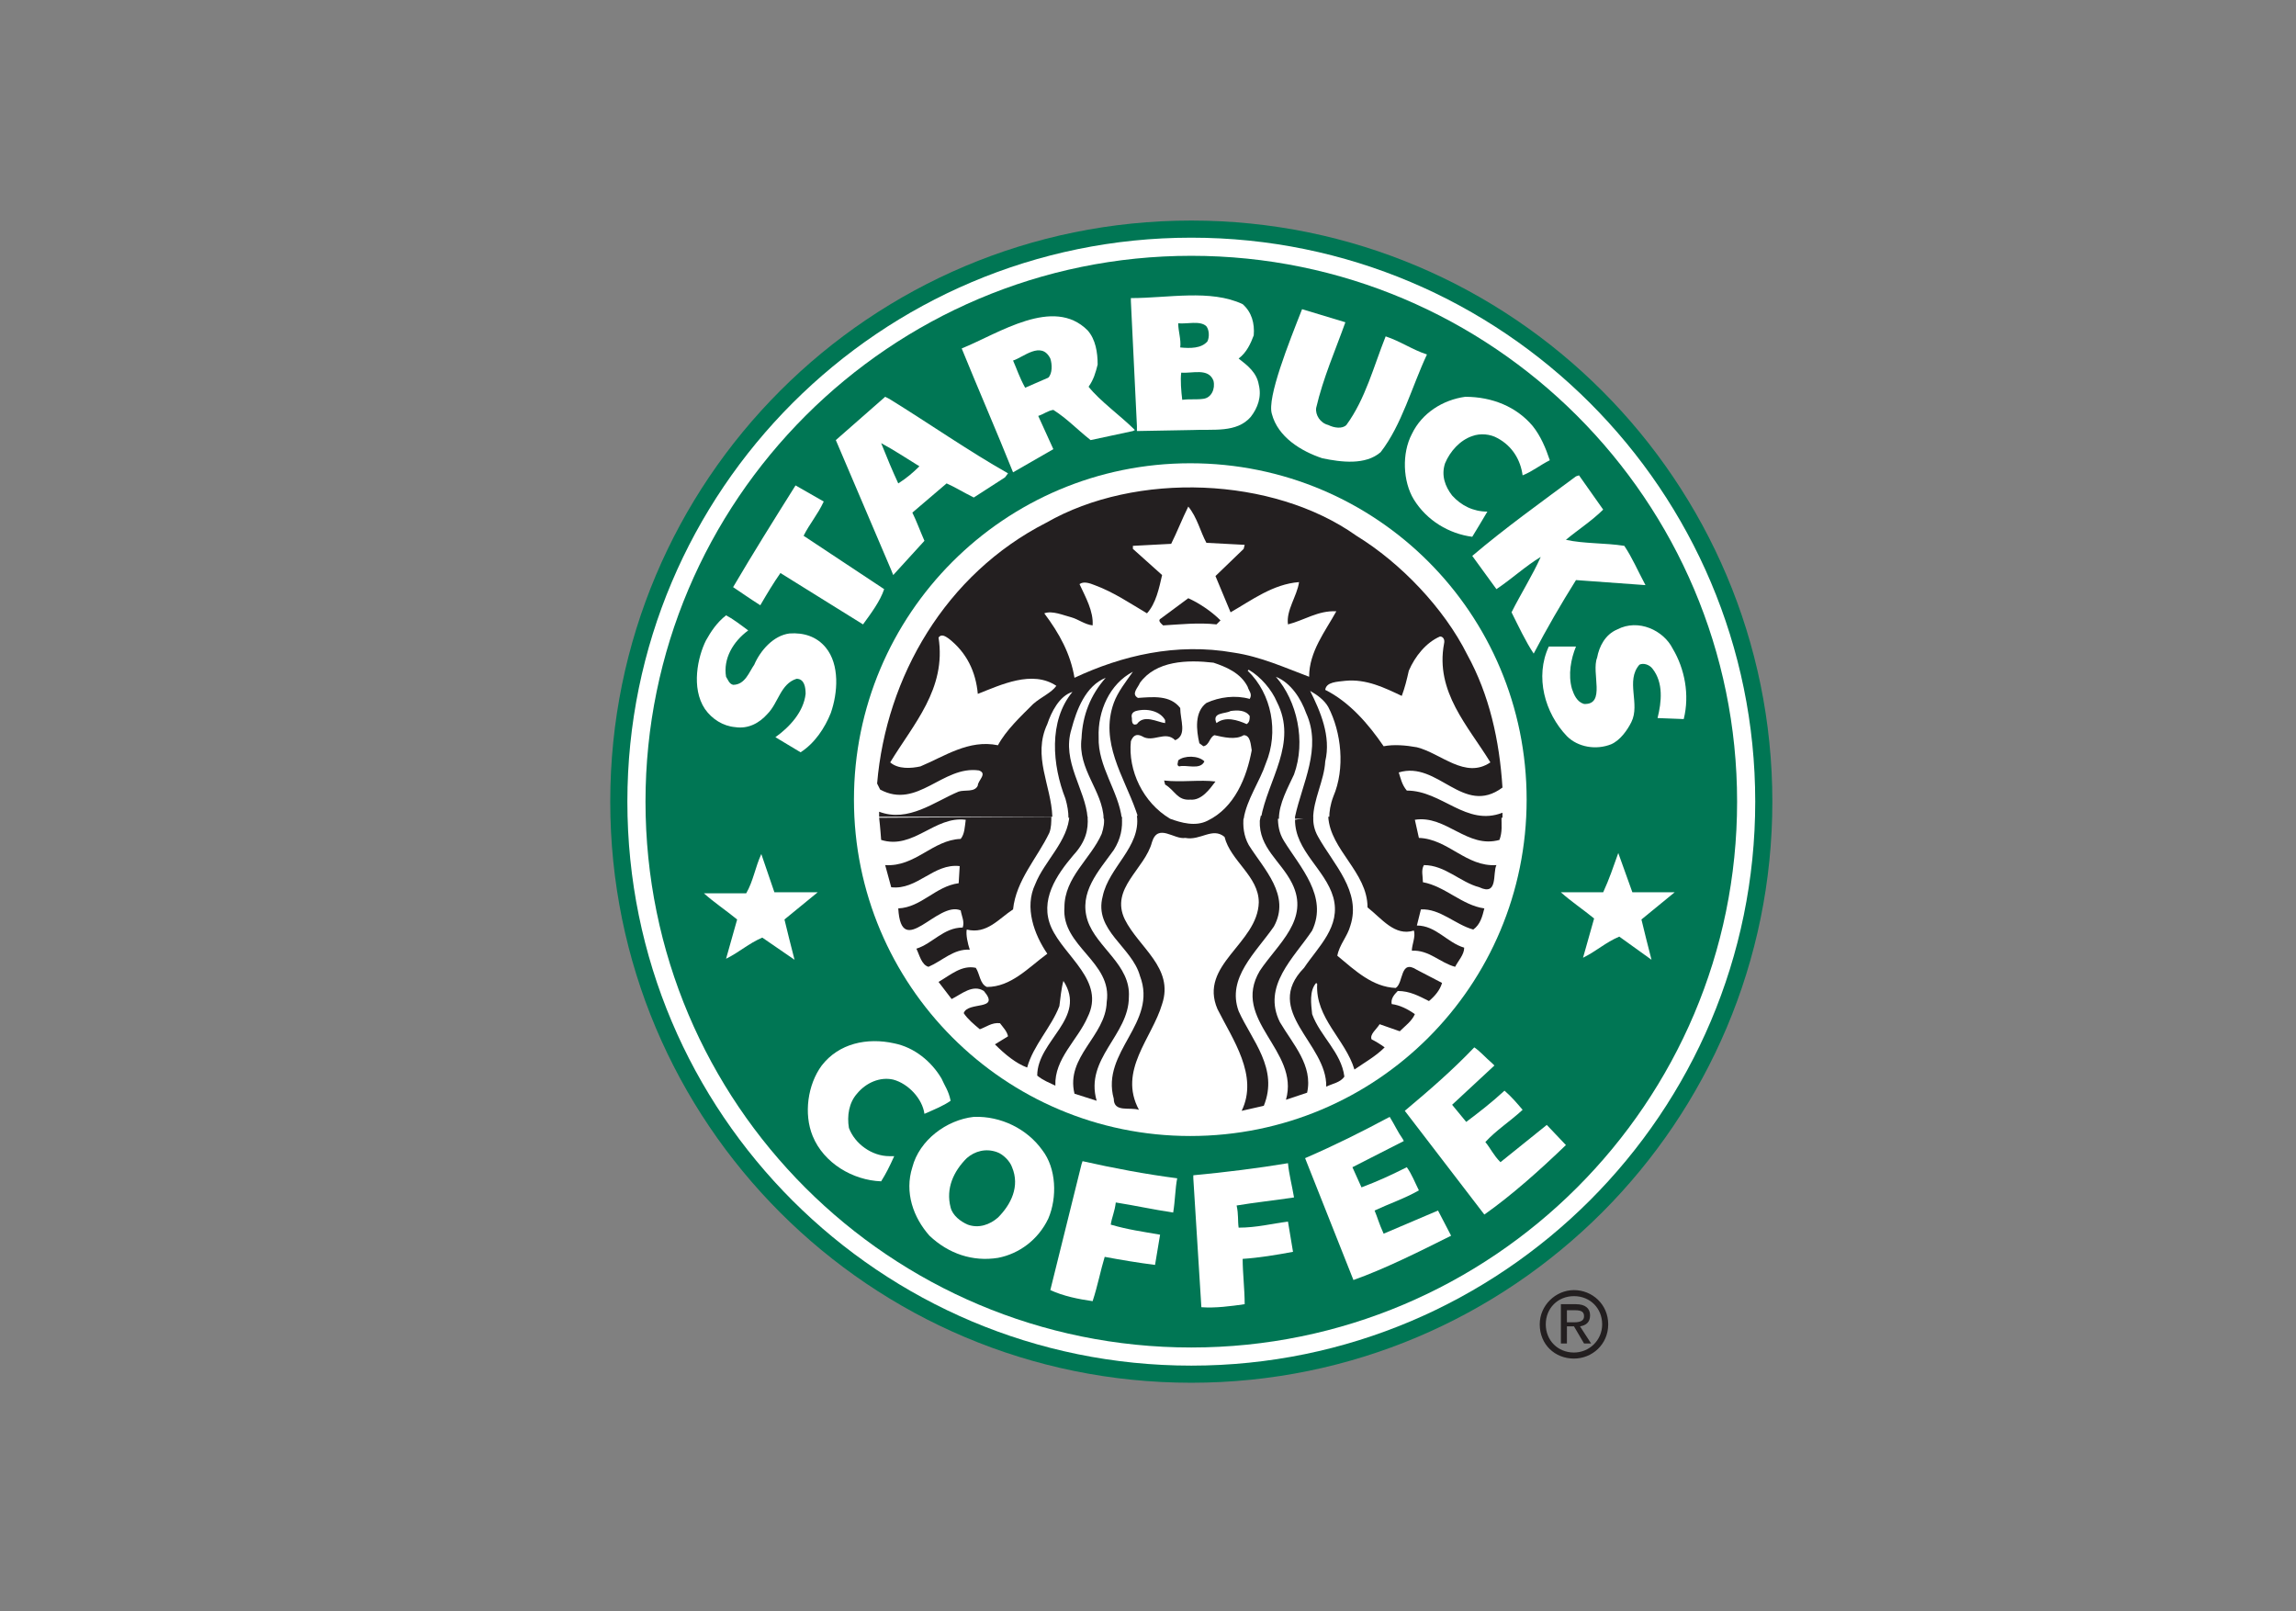
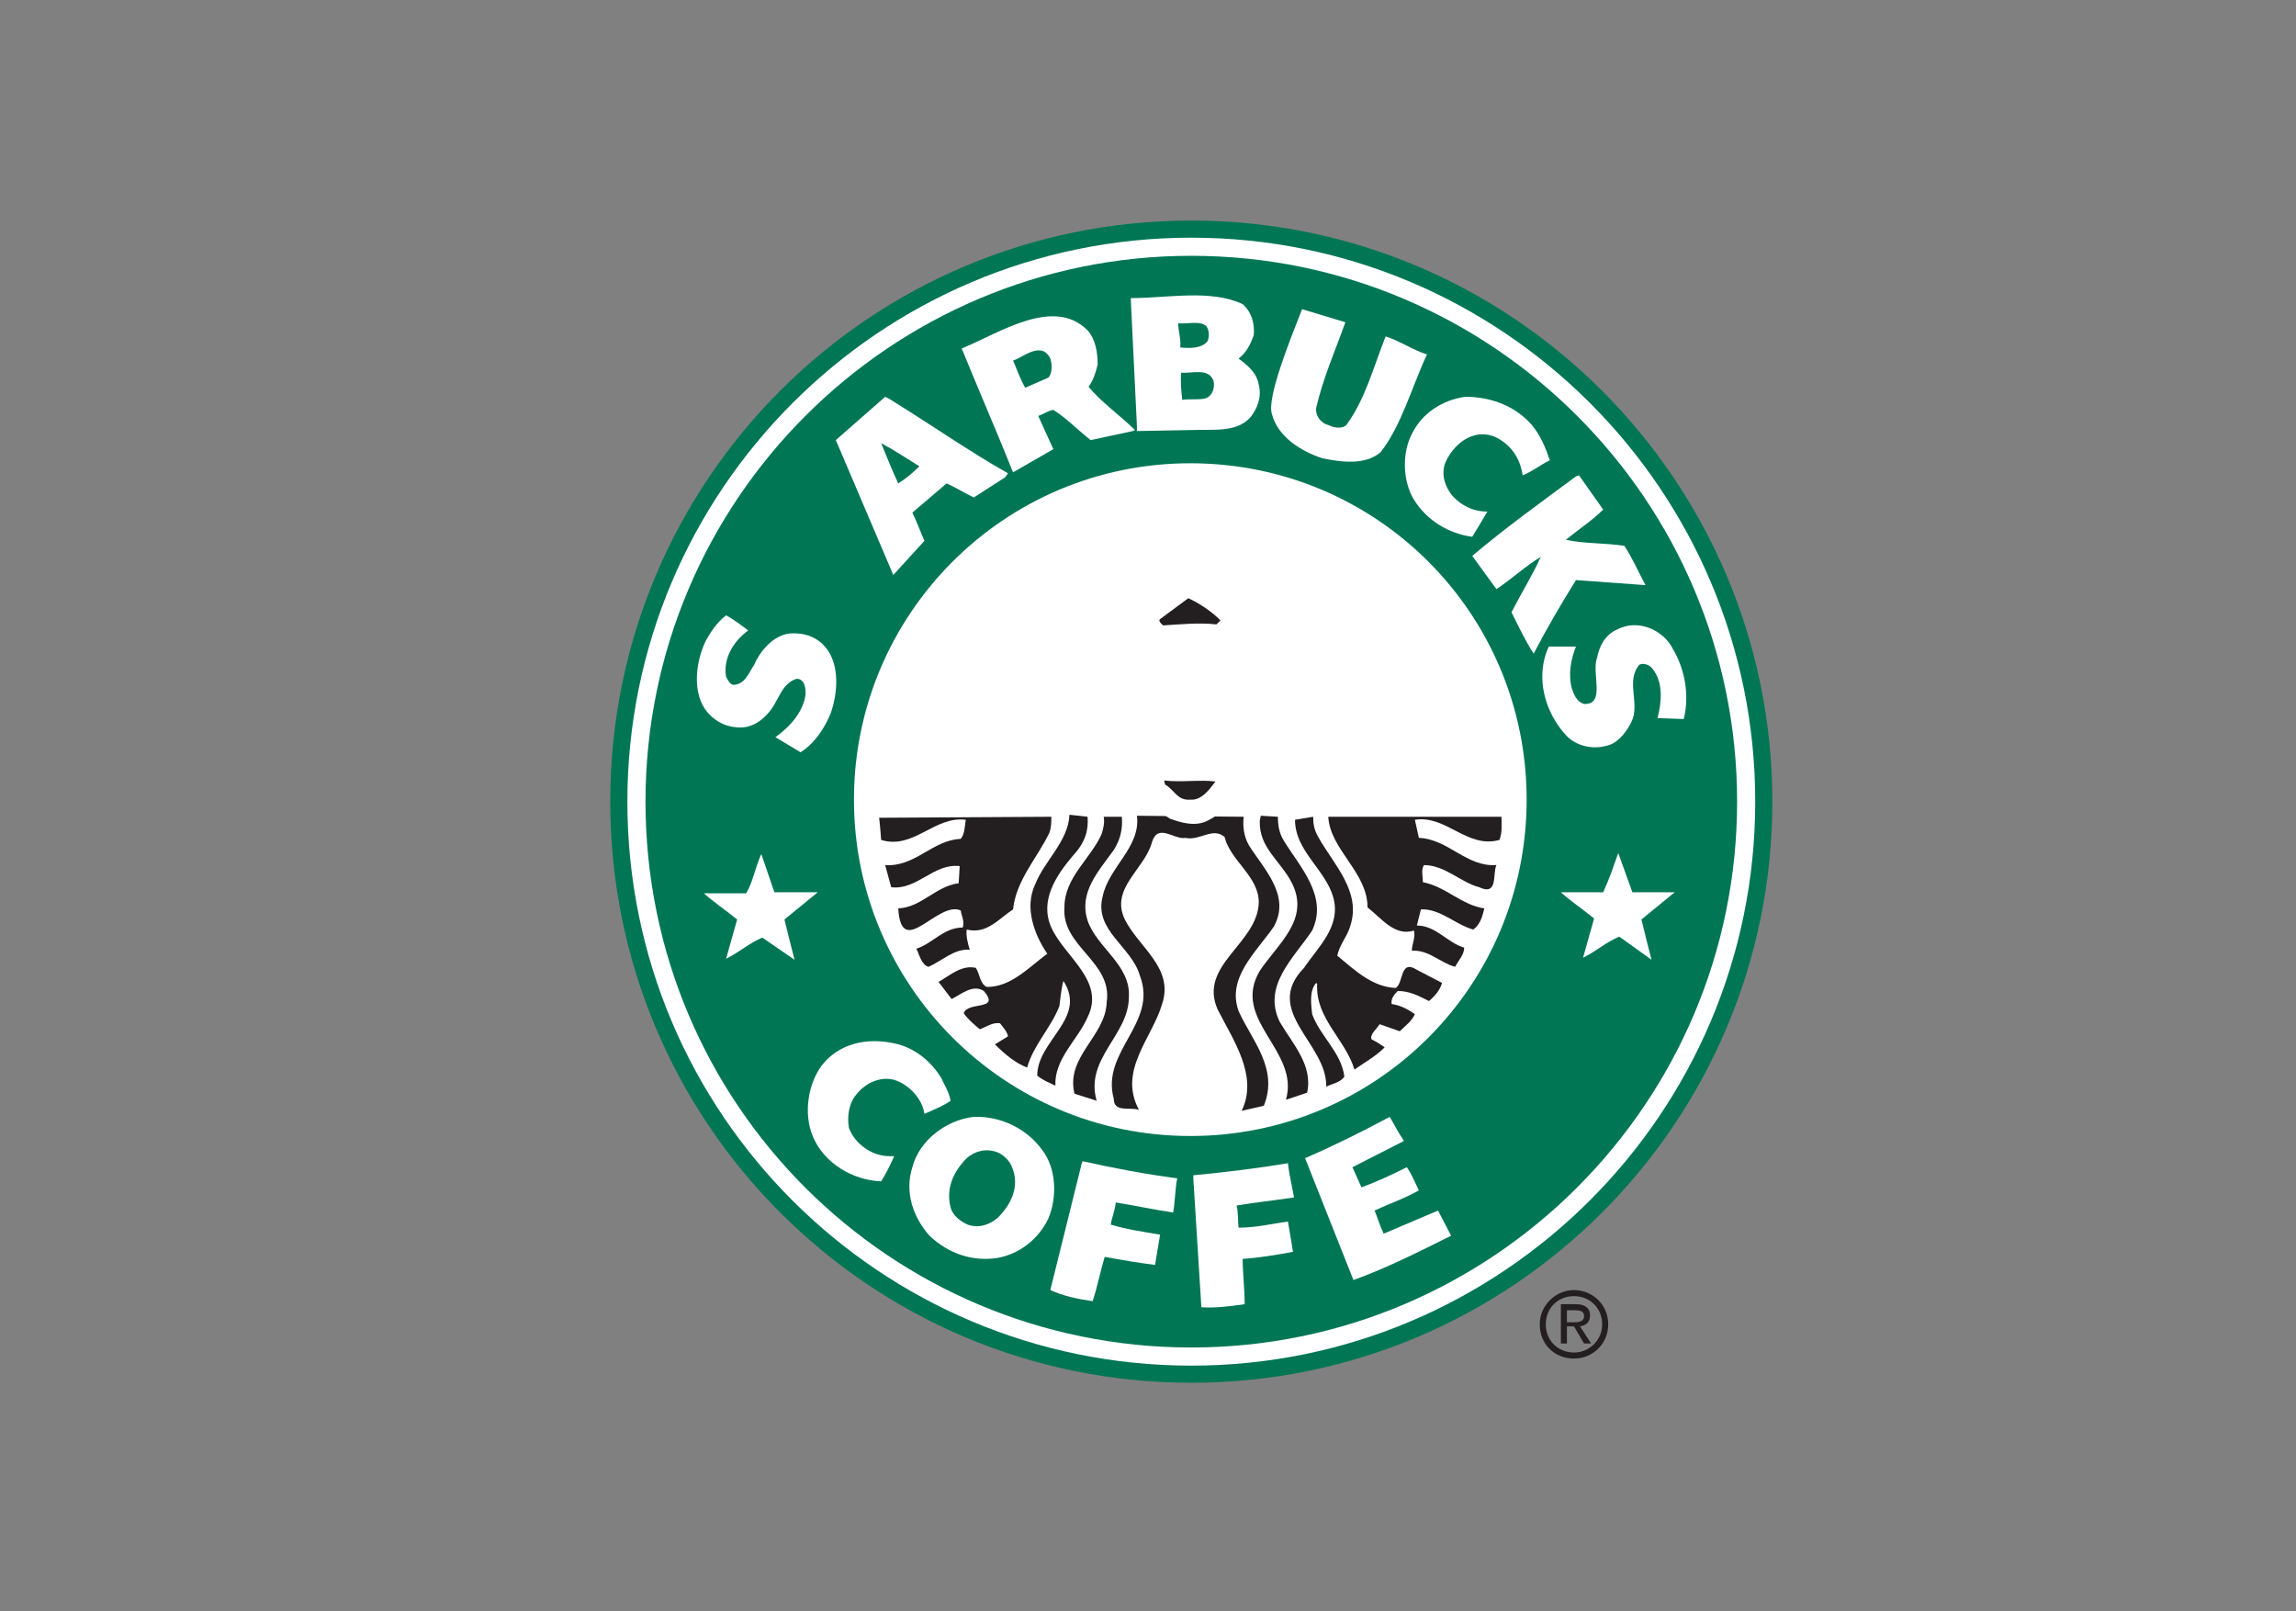
<svg xmlns="http://www.w3.org/2000/svg" id="Layer_1" x="0px" y="0px" viewBox="0 0 228 160" style="enable-background:new 0 0 228 160;" xml:space="preserve">
  <rect x="0" y="0" width="228" height="160" fill="#808080" stroke="none" />
  <style type="text/css">	.st0{fill:#007654;}	.st1{fill:#FFFFFF;}	.st2{fill:#231F20;}	.st3{fill:none;}</style>
  <g>
    <path class="st0" d="M60.6,79.6c0-31.9,25.8-57.7,57.7-57.7S176,47.8,176,79.6s-25.8,57.7-57.7,57.7S60.6,111.5,60.6,79.6" />
    <path class="st1" d="M62.3,79.6c0-30.9,25.1-56,56-56s56,25.1,56,56s-25.1,56-56,56C87.4,135.6,62.3,110.6,62.3,79.6" />
    <path class="st0" d="M64.1,79.6c0-29.9,24.3-54.2,54.2-54.2c29.9,0,54.2,24.3,54.2,54.2s-24.3,54.2-54.2,54.2S64.1,109.6,64.1,79.6  " />
    <path class="st1" d="M84.8,79.4C84.8,61,99.7,46,118.2,46s33.4,14.9,33.4,33.4s-14.9,33.4-33.4,33.4  C99.7,112.8,84.8,97.8,84.8,79.4" />
    <path class="st1" d="M123.4,30.2c0.9,0.8,1.2,1.9,1.1,3.1c-0.3,0.8-0.7,1.7-1.5,2.3c0.9,0.7,1.8,1.4,2,2.6c0.3,1.2-0.1,2.3-0.8,3.2  c-1.4,1.6-3.7,1.2-5.8,1.3l-5.5,0.1l0-0.5l-0.6-12.4l0-0.3C116,29.6,120.2,28.7,123.4,30.2" />
    <path class="st1" d="M133.6,32c-1,2.8-2.2,5.5-2.9,8.5c-0.1,0.7,0.4,1.5,1.2,1.7c0.6,0.3,1.4,0.4,1.8,0c1.9-2.6,2.7-5.8,3.9-8.8  c1.5,0.5,2.6,1.3,4.1,1.8c-1.5,3.2-2.5,7-4.6,9.7c-1.5,1.3-3.9,1-5.8,0.6c-2.1-0.7-4.4-2.1-5-4.4c-0.5-1.6,1.7-7.1,3-10.4L133.6,32  " />
    <path class="st1" d="M99.8,47.4l-3.1,2c-1.2-0.6-1.8-1-2.7-1.4l-3.4,2.9c0.4,0.8,0.8,1.9,1.2,2.8l-3.1,3.4l-0.2-0.5L83,43.7  l4.9-4.3l0.4,0.2c3.9,2.4,7.9,5.2,11.8,7.4L99.8,47.4" />
    <path class="st1" d="M100.6,46.9c-1.6-4-3.6-8.6-5.1-12.3c3.7-1.5,9.1-5.2,12.5-1.8c0.8,0.9,1,2.2,1,3.4c-0.2,0.8-0.4,1.5-0.9,2.2  c1.1,1.4,3.2,2.9,4.6,4.3l-0.2,0.1l-4.2,0.9c-1.5-1.2-2.3-2.1-3.7-3c-0.6,0.1-0.9,0.4-1.5,0.6l1.5,3.3L100.6,46.9" />
    <path class="st0" d="M119.8,32.4c0.3,0.4,0.3,1.1,0.1,1.5c-0.6,0.7-1.7,0.7-2.7,0.6c0.1-0.8-0.2-1.6-0.2-2.4  C117.8,32.2,119.2,31.8,119.8,32.4" />
    <path class="st0" d="M104.3,35.6c0.2,0.6,0.2,1.5-0.2,1.9l-2.3,1c-0.6-1.1-0.8-1.8-1.2-2.7C101.6,35.5,103.4,33.8,104.3,35.6" />
    <path class="st0" d="M120.5,37.8c0.2,0.8-0.2,1.7-1,1.8c-0.7,0.1-1.3,0-2.1,0.1c-0.1-0.8-0.2-2-0.1-2.7  C118.4,37.1,120,36.5,120.5,37.8" />
    <path class="st1" d="M152.2,42.3c0.8,1,1.3,2.2,1.7,3.4c-1,0.5-1.7,1.1-2.7,1.5c-0.2-1.5-1-2.9-2.5-3.7c-0.7-0.4-1.7-0.5-2.5-0.2  c-1.2,0.4-2.2,1.5-2.7,2.7c-0.4,1.2,0,2.3,0.7,3.2c0.9,1,2.1,1.6,3.5,1.6c-0.6,1-1,1.7-1.5,2.5c-2.3-0.3-4.5-1.6-5.8-3.7  c-1.1-1.8-1.2-4.6-0.2-6.5c1-2.1,3.1-3.4,5.3-3.7C148.2,39.4,150.6,40.4,152.2,42.3" />
    <path class="st0" d="M91.3,46.3c-0.6,0.6-1.3,1.2-2.1,1.7c-0.6-1.3-1.1-2.5-1.7-4C88.8,44.7,90,45.5,91.3,46.3" />
    <path class="st1" d="M159.2,50.6c-1.1,1.1-2.5,2-3.7,3c1.8,0.4,3.9,0.3,5.8,0.6c0.8,1.2,1.3,2.4,2.1,3.9l-6.9-0.5  c-1.5,2.4-2.9,4.8-4.2,7.3c-0.8-1.2-1.5-2.7-2.2-4.1c0.9-1.8,2.1-3.7,2.9-5.5c-1.5,0.9-2.9,2.2-4.4,3.2l-2.4-3.3  c3.3-2.8,6.8-5.3,10.3-7.9l0.3-0.1L159.2,50.6" />
-     <path class="st1" d="M81.8,49.8c-0.6,1.3-1.4,2.2-2,3.4l8,5.3c-0.4,1.2-1.3,2.4-2.1,3.5l-8.2-5.1c-0.7,1-1.3,2-2,3.2  c-1.1-0.7-1.8-1.2-2.7-1.8c2-3.4,4-6.6,6.2-10.1L81.8,49.8" />
    <path class="st2" d="M104.4,81.1c0,0.5,0,1.1-0.2,1.6c-1.2,2.5-3.3,4.7-3.6,7.6c-1.4,0.9-2.6,2.5-4.6,2c-0.1,0.5,0.1,1.4,0.3,2  c-1.6-0.1-2.7,1.1-4.1,1.7c-0.7-0.2-0.9-1.2-1.2-1.8c1.6-0.5,2.7-2.1,4.6-2.1c0.2-0.6-0.1-1.1-0.2-1.7c-2.3-1-5.9,5-6.2-0.2  c2.3-0.1,3.7-2.2,6-2.5l0.1-1.7c-2.6-0.3-4.2,2.4-6.8,2.1l-0.6-2.2c3,0.2,4.7-2.5,7.5-2.6c0.4-0.5,0.4-1.2,0.5-1.9  c-3.1-0.4-5.2,3-8.4,2c0,0-0.1-1.4-0.2-2.2L104.4,81.1" />
    <path class="st2" d="M108,81.1c0.1,1.3-0.2,2.5-1.4,3.8c-1.7,2-3.4,4.5-2.2,7.2c1.3,2.9,5.4,5.3,3.6,8.9c-1,2.3-3.3,4.1-3.2,6.8  c-0.6-0.3-1.2-0.5-1.8-1c0-3.5,5-5.7,2.6-9.4c-0.2,0.7-0.3,1.7-0.4,2.5c-0.8,2.1-2.6,3.9-3.2,6.1c-1.1-0.4-2.2-1.3-3.2-2.3l1.3-0.8  c-0.1-0.5-0.5-0.9-0.8-1.3c-0.8-0.1-1.4,0.4-2,0.6c-0.6-0.5-1.2-1-1.6-1.6c0.4-1.2,3.7-0.2,2-2.2c-1.1-0.7-2.2,0.3-3.2,0.8  l-1.3-1.7c1.2-0.7,2.3-1.7,3.7-1.4c0.4,0.6,0.4,1.6,1.1,1.9c2.4,0,4.1-1.9,6-3.3c-1.3-1.9-2.3-4.6-1.2-6.9c0.9-2.3,3.3-4.3,3.4-6.9  L108,81.1" />
    <path class="st2" d="M111.4,81.1c0.1,1.1-0.1,2.2-0.8,3.3c-1.5,2.1-3.5,4.2-2.6,7c0.9,2.7,4.3,4.4,4.1,7.6c0,3.8-4.4,6.1-3.2,10.3  l-2.2-0.7c-0.9-3.7,3.1-5.7,3.2-9.1c0.6-4-4.5-5.5-4.2-9.4c0-3,2.6-4.8,3.7-7.3c0.2-0.6,0.3-1.2,0.2-1.7L111.4,81.1" />
    <path class="st2" d="M123.5,81.1c-0.1,0.9,0,1.9,0.5,2.8c1.5,2.4,4.2,5,2.5,8.1c-1.8,2.6-4.7,5.1-3.5,8.4c1.3,2.9,4,5.7,2.5,9.4  l-2.2,0.5c1.7-3.5-0.9-7.1-2.4-10.1c-1.9-4.4,4-6.5,4.1-10.6c0-2.6-2.8-4.1-3.4-6.5c-1.2-1-2.4,0.4-3.9,0.1  c-1.1,0.2-2.7-1.5-3.3,0.4c-0.7,2.7-4.2,4.6-2.7,7.7c1.4,2.8,4.9,4.8,3.7,8.4c-1,3.4-4.4,6.6-2.3,10.5c-0.9-0.3-2.5,0.3-2.5-1.1  c-1.3-4.7,4.4-7.5,2.6-12.2c-0.8-2.9-4.6-4.5-3.7-7.9c0.6-2.9,3.8-4.9,3.4-8L123.5,81.1" />
    <path class="st2" d="M126.9,81.1c0,0.8,0.1,1.6,0.6,2.4c1.6,2.6,4.4,5.5,2.8,8.9c-1.8,2.7-5,5.5-3.2,9.1c1.3,2.2,3.3,4.3,2.7,7  l-2.1,0.7c1.4-4.9-5.5-7.9-2.6-12.8c1.8-2.7,5-5.1,3.2-8.7c-1.1-2.2-3.3-3.5-3.2-6.2l0.1-0.5L126.9,81.1" />
    <path class="st2" d="M130.4,81.1c0,0.7,0.1,1.3,0.5,2c1.5,2.7,4.3,5.4,3.2,8.8c-0.3,1.1-1.1,1.9-1.3,3c1.8,1.5,3.5,3.1,5.8,3.2  c0.8-0.5,0.4-2.9,2.1-1.8l2.5,1.3c-0.2,0.7-0.7,1.3-1.3,1.8c-1-0.5-1.9-1-3.1-1c-0.4,0.4-0.7,0.8-0.6,1.3c0.8,0.1,1.6,0.5,2.3,1  c-0.3,0.7-1,1.2-1.5,1.7l-2-0.7c-0.3,0.5-1,1-0.8,1.5c0.4,0.2,0.9,0.5,1.3,0.8c-0.9,0.9-2,1.5-3,2.2c-0.9-3-3.9-5.1-3.7-8.5  l-0.1-0.1c-0.7,0.8-0.5,2.1-0.4,3.1c0.8,2.2,2.9,3.8,3.2,6.2c-0.4,0.6-1.2,0.7-1.8,1c0.1-4.3-6.4-7.5-2.2-11.8  c1.4-2.1,3.7-4.1,2.9-7c-0.8-2.8-3.8-4.6-3.8-7.7L130.4,81.1" />
    <path class="st2" d="M149.1,81.1c0,0.8,0.1,1.5-0.2,2.3c-3.2,0.9-5.3-2.5-8.4-2l0.4,1.8c2.9,0.1,4.7,2.9,7.7,2.7  c-0.4,0.8,0.2,3.1-1.7,2.2c-1.9-0.5-3.4-2.2-5.5-2.2c-0.3,0.5-0.1,1.1-0.1,1.7c2.2,0.4,3.9,2.3,6.1,2.6c-0.2,0.8-0.4,1.6-1.1,2.1  c-1.8-0.5-3.3-2.1-5.2-2l-0.4,1.6c1.9,0,3,1.7,4.7,2.2c0,0.7-0.6,1.3-0.9,1.9c-1.5-0.4-2.6-1.7-4.3-1.6c0-0.6,0.4-1.4,0.2-2  c-1.9,0.6-3.2-1.2-4.6-2.3c0-3.5-3.7-5.7-3.9-9H149.1" />
-     <path class="st2" d="M87.3,81.1c0-0.3,0-0.5,0-0.5c2.9,1.1,5.5-1,7.9-2c0.6-0.2,1.6,0.1,1.9-0.6c0-0.5,1-1.2,0.1-1.5  c-3.6-0.5-6.1,3.9-9.8,1.9l-0.3-0.6C88,67.2,93.9,57,103.9,51.9c8.9-5.1,22.5-4.6,30.8,1.3c4.4,2.7,8.7,7.2,11,11.8  c2.2,4,3.2,8.5,3.5,13.2c-3.9,2.9-6.4-2.7-10.3-1.5c0.2,0.6,0.3,1.2,0.8,1.8c3.5,0,5.9,3.6,9.5,2.2v0.5h-17.2  c0-0.6,0.1-1.3,0.4-2.1c1.2-2.8,0.8-6.4-0.5-8.9c-0.4-0.7-1.1-1.2-1.8-1.6c1,2,2.1,4.5,1.5,7c-0.1,1.9-1.2,3.8-1.2,5.7h-1.8l0-0.2  c0.7-3.3,2.7-6.8,1.1-10.3c-0.5-1.4-1.5-3-3-3.6c2.1,2.4,3,6.4,1.8,9.7c-0.6,1.3-1.5,2.9-1.5,4.4h-1.8c0.7-3.9,3.7-7.5,1.6-11.6  c-0.5-1.2-1.6-2.5-2.8-3.2l-0.1,0.1c2.4,2.3,3.1,6.1,1.8,9.2c-0.6,1.8-1.9,3.6-2.2,5.5H113c0-0.3-0.1-0.5-0.2-0.8  c-1.2-3.4-3.6-6.8-2.2-10.7c0.4-1.1,1.2-2.1,1.9-3.1c-2.3,1.2-3.5,3.9-3.4,6.5c-0.1,2.9,2,5.4,2.3,8.1h-1.8c-0.1-2.8-2.6-4.9-2.2-8  c0.1-2.3,0.9-4.3,2.4-6c-2,0.8-2.9,3.2-3.4,5.1c-1,3.2,1.4,6,1.6,8.8h-1.9c0-0.6-0.1-1.2-0.3-1.9c-1.3-3.3-1.7-7.7,0.7-10.6  c-1.3,0.4-2.1,2-2.5,3.2c-1.5,3.2,0.4,6.1,0.5,9.2L87.3,81.1" />
    <path class="st1" d="M119.8,53.9l3.8,0.2l-0.1,0.4l-2.8,2.7c0.5,1.2,1,2.4,1.5,3.6c2.1-1.2,4.2-2.8,6.8-3c-0.2,1.4-1.3,2.8-1.1,4.2  c1.6-0.4,3-1.4,4.8-1.3c-1.1,2-2.7,4-2.7,6.5c-2.4-0.9-4.8-2-7.5-2.4c-5.7-1-11.1,0.3-15.8,2.5c-0.4-2.4-1.5-4.4-3-6.4  c0.8-0.3,1.9,0.2,2.7,0.4c0.7,0.2,1.3,0.7,2.1,0.8c0.1-1.4-0.7-2.8-1.3-4.1c0.4-0.3,1-0.1,1.5,0.1c1.9,0.7,3.5,1.8,5.2,2.8  c0.9-1,1.2-2.5,1.5-3.8l-2.9-2.6v-0.3l3.8-0.2c0.6-1.2,1.1-2.5,1.7-3.7C118.9,51.4,119.2,52.8,119.8,53.9" />
    <path class="st2" d="M121.2,61.6l-0.4,0.4c-1.8-0.2-3.6,0-5.3,0.1c-0.2-0.2-0.6-0.5-0.2-0.7l2.7-2  C119.1,59.9,120.3,60.7,121.2,61.6" />
    <path class="st1" d="M74.3,62.6c-1.5,1.1-2.5,2.8-2.2,4.6c0.2,0.3,0.3,0.7,0.7,0.8c1.2,0,1.6-1.3,2.1-2c0.6-1.4,1.9-2.9,3.5-3.1  c1.4-0.1,2.7,0.3,3.6,1.4c1.4,1.7,1.2,4.5,0.5,6.5c-0.6,1.5-1.6,3-3,3.9l-2.5-1.5c1.4-1,2.8-2.5,3-4.3c0-0.6-0.1-1.5-0.9-1.5  c-1.6,0.5-1.8,2.4-2.9,3.5c-0.8,0.9-1.9,1.5-3.2,1.3c-1.2-0.1-2.3-0.8-3-1.8c-1.4-2.1-0.7-5.2,0.1-6.8c0.5-0.9,1.1-1.8,2-2.5  C72.7,61.4,73.5,62,74.3,62.6" />
    <path class="st1" d="M166.1,64.4c1.2,2,1.7,4.6,1.1,7l-2.6-0.1c0.4-1.6,0.6-3.5-0.5-4.9c-0.3-0.4-0.9-0.6-1.3-0.4  c-1.4,1.6,0.1,3.9-0.8,5.7c-0.4,0.8-1.1,1.8-2,2.2c-1.5,0.6-3.3,0.3-4.4-0.8c-2.2-2.3-3.2-5.9-1.8-8.9h2.7  c-0.5,1.2-0.8,2.8-0.4,4.2c0.2,0.6,0.5,1.3,1.2,1.5c2.2,0.1,0.7-3.1,1.3-4.6c0.2-1.1,0.8-2.3,2-2.8  C162.7,61.4,165.2,62.6,166.1,64.4" />
    <path class="st1" d="M97.1,68.9c2.3-0.9,5.4-2.4,7.8-0.8c-0.5,0.7-1.5,1.1-2.3,1.8c-1.2,1.2-2.7,2.6-3.5,4.1  c-2.9-0.6-5.3,1.1-7.7,2.1c-0.9,0.2-2.2,0.3-3-0.4c2.3-3.8,5.6-7.3,4.8-12.4c0.3-0.4,0.7-0.1,1,0.1C96,64.8,96.9,66.7,97.1,68.9" />
    <path class="st1" d="M143.4,63.9c-0.9,4.8,2.4,8.2,4.6,11.8c-2.5,1.7-4.9-0.9-7.3-1.5c-1.1-0.2-2.3-0.3-3.3-0.1  c-1.5-2.2-3.4-4.4-5.8-5.6c0.1-0.8,1.2-0.8,2-0.9c2.1-0.2,3.9,0.7,5.6,1.5c0.3-0.8,0.5-1.6,0.7-2.5c0.6-1.4,1.7-2.8,3.1-3.4  C143.3,63.2,143.5,63.5,143.4,63.9" />
    <path class="st1" d="M123.9,68.2c0.1,0.4,0.5,0.7,0.2,1.2c-1.4-0.4-3-0.2-4.3,0.4c-1.2,0.9-1,2.7-0.7,4l0.4,0.3  c0.6-0.1,0.6-0.9,1.1-1.1c0.9,0.2,2.1,0.5,2.9,0c0.7,0,0.7,1,0.8,1.5c-0.5,2.7-1.7,5.7-4.4,7c-1.2,0.6-2.6,0.2-3.7-0.2  c-2.7-1.6-4.2-4.8-3.9-7.7c0.2-0.5,0.5-0.8,1.1-0.5c1.1,0.7,2.3-0.6,3.3,0.4c1.2-0.5,0.5-2,0.5-3.2c-1-1.3-2.7-1.1-4.2-1  c-0.7-0.4,0-1,0.2-1.5c1.6-2.2,4.7-2.3,7.3-2C121.7,66.2,123.2,66.8,123.9,68.2" />
-     <path class="st1" d="M115.7,71.5v0.3c-0.8-0.1-2.1-0.9-2.8,0.1c-0.5,0.2-0.5-0.3-0.5-0.6c-0.1-0.4,0.1-0.6,0.4-0.7  C113.9,70.3,115.2,70.6,115.7,71.5" />
+     <path class="st1" d="M115.7,71.5v0.3c-0.5,0.2-0.5-0.3-0.5-0.6c-0.1-0.4,0.1-0.6,0.4-0.7  C113.9,70.3,115.2,70.6,115.7,71.5" />
    <path class="st1" d="M124.1,71.1c0,0.3,0,0.6-0.3,0.8c-0.9-0.4-2.1-0.8-3-0.1c-0.5-1.1,0.9-0.9,1.4-1.2  C122.9,70.5,123.7,70.5,124.1,71.1" />
-     <path class="st2" d="M119.6,75.6c-0.4,0.9-1.8,0.3-2.5,0.5c-0.3-0.1-0.1-0.4-0.1-0.6C117.6,75,119,75,119.6,75.6" />
    <path class="st2" d="M120.7,77.6c-0.6,0.8-1.4,1.9-2.5,1.8c-1.3,0.1-1.5-0.9-2.5-1.5l-0.1-0.4C117.3,77.7,119.2,77.4,120.7,77.6" />
    <path class="st1" d="M76.9,88.6c1.4,0,2.8,0,4.3,0l-3.3,2.7c0.3,1.2,0.6,2.5,1,4l-3.2-2.2c-1.4,0.6-2.2,1.4-3.6,2.1l1.1-3.9  c-1.1-0.9-2.3-1.7-3.3-2.6c1.5,0,2.8,0,4.2,0c0.7-1.2,0.9-2.6,1.5-3.9L76.9,88.6" />
    <path class="st1" d="M93.5,107.1c0.3,0.7,0.7,1.2,0.9,2.2c-0.7,0.5-1.7,0.9-2.6,1.3c-0.2-1.5-1.6-3-3.1-3.4  c-1.3-0.3-2.7,0.3-3.6,1.4c-0.8,0.9-1,2.2-0.8,3.4c0.6,1.6,2.3,2.8,4,2.8l0.5,0c-0.5,1.1-0.8,1.7-1.3,2.5c-2.8-0.1-5.7-1.8-6.8-4.5  c-0.9-2.2-0.5-5.1,0.9-7c1.7-2.2,4.5-2.8,7.2-2.2C90.8,104,92.5,105.4,93.5,107.1" />
-     <path class="st1" d="M148.2,105.6l0.2,0.2l-4.2,3.9l1.4,1.7c1.2-0.9,2.5-1.9,3.8-3.1c0.7,0.6,1.2,1.2,1.8,1.9  c-1.3,1.2-2.6,2-3.7,3.2c0.5,0.6,0.8,1.3,1.5,2l4.6-3.7l1.9,2c-2.6,2.5-5.4,5-8.1,6.9l-7.9-10.3c2.5-2.1,4.7-4,6.9-6.3  C147,104.4,147.5,105,148.2,105.6" />
    <path class="st1" d="M103.5,114.2c1.4,1.8,1.5,4.7,0.6,6.8c-1,2.1-2.9,3.5-5,3.9c-2.5,0.4-4.9-0.4-6.8-2.2  c-1.6-1.8-2.5-4.3-1.7-6.8c0.7-2.7,3.4-4.7,6.1-5C99.4,110.8,102,112.1,103.5,114.2" />
    <path class="st0" d="M100.5,115.9c0.8,1.9-0.1,3.7-1.4,5c-0.8,0.7-1.9,1.1-3,0.7c-0.7-0.3-1.5-0.9-1.7-1.7  c-0.5-1.9,0.3-3.6,1.6-4.9c0.8-0.7,1.9-1,3-0.6C99.6,114.6,100.3,115.3,100.5,115.9" />
    <path class="st1" d="M128.5,118.9c-2,0.3-3.9,0.5-5.7,0.8c0.2,0.9,0.1,1.5,0.2,2.2c1.8,0,3.3-0.4,4.9-0.6l0.5,3  c-1.6,0.3-3.4,0.6-5,0.7c0,1.4,0.2,3,0.2,4.5c-1.4,0.2-2.9,0.4-4.3,0.3l-0.8-12.8l0-0.3c3.2-0.3,6.4-0.7,9.4-1.2  C128,116.6,128.3,117.7,128.5,118.9" />
    <path class="st1" d="M139.3,113.1l0.1,0.2l-5.1,2.6l0.9,2c1.6-0.6,2.9-1.2,4.5-2c0.5,0.7,0.8,1.5,1.2,2.3c-1.4,0.8-2.9,1.3-4.4,2  c0.3,0.7,0.4,1.2,0.9,2.3l5.4-2.3l1.3,2.5c-3.2,1.6-6.6,3.3-9.7,4.4l-4.8-12.1c3-1.3,5.6-2.6,8.4-4.1  C138.5,111.7,138.8,112.4,139.3,113.1" />
    <path class="st1" d="M116.5,120.4c-2-0.3-3.8-0.7-5.7-1c-0.1,0.9-0.4,1.5-0.5,2.2c1.7,0.5,3.2,0.7,4.9,1l-0.5,3  c-1.6-0.2-3.4-0.5-5-0.8c-0.4,1.3-0.7,2.9-1.2,4.4c-1.4-0.2-2.9-0.5-4.2-1.1l3.1-12.5l0.1-0.3c3.1,0.7,6.3,1.3,9.4,1.7  C116.7,118,116.7,119.2,116.5,120.4" />
    <path class="st1" d="M162.1,88.6c1.4,0,2.7,0,4.2,0l-3.3,2.7c0.3,1.2,0.6,2.5,1,4l-3.2-2.3c-1.4,0.6-2.2,1.4-3.6,2.1l1.1-3.9  c-1.1-0.9-2.3-1.7-3.3-2.6c1.5,0,2.8,0,4.2,0c0.6-1.3,1-2.5,1.5-3.9L162.1,88.6" />
-     <path class="st3" d="M177,80.1c0,33.1-26.4,59.9-59,59.9s-59-26.8-59-59.9s26.4-59.9,59-59.9C150.6,20.2,177,47,177,80.1z" />
    <g>
      <path class="st2" d="M156.3,128.1c1.8,0,3.4,1.4,3.4,3.4c0,2-1.6,3.4-3.4,3.4c-1.9,0-3.4-1.4-3.4-3.4   C152.9,129.6,154.5,128.1,156.3,128.1z M156.3,128.7c-1.6,0-2.8,1.2-2.8,2.8c0,1.6,1.2,2.8,2.8,2.8c1.5,0,2.8-1.2,2.8-2.8   C159.1,129.9,157.9,128.7,156.3,128.7z M155.6,133.4H155v-3.9h1.5c0.9,0,1.4,0.4,1.4,1.1c0,0.7-0.4,1-1,1.1l1.1,1.7h-0.7l-1-1.7   h-0.7L155.6,133.4L155.6,133.4z M155.6,131.3h0.7c0.7,0,1-0.2,1-0.6c0-0.4-0.2-0.6-0.9-0.6h-0.8L155.6,131.3L155.6,131.3z" />
    </g>
  </g>
</svg>